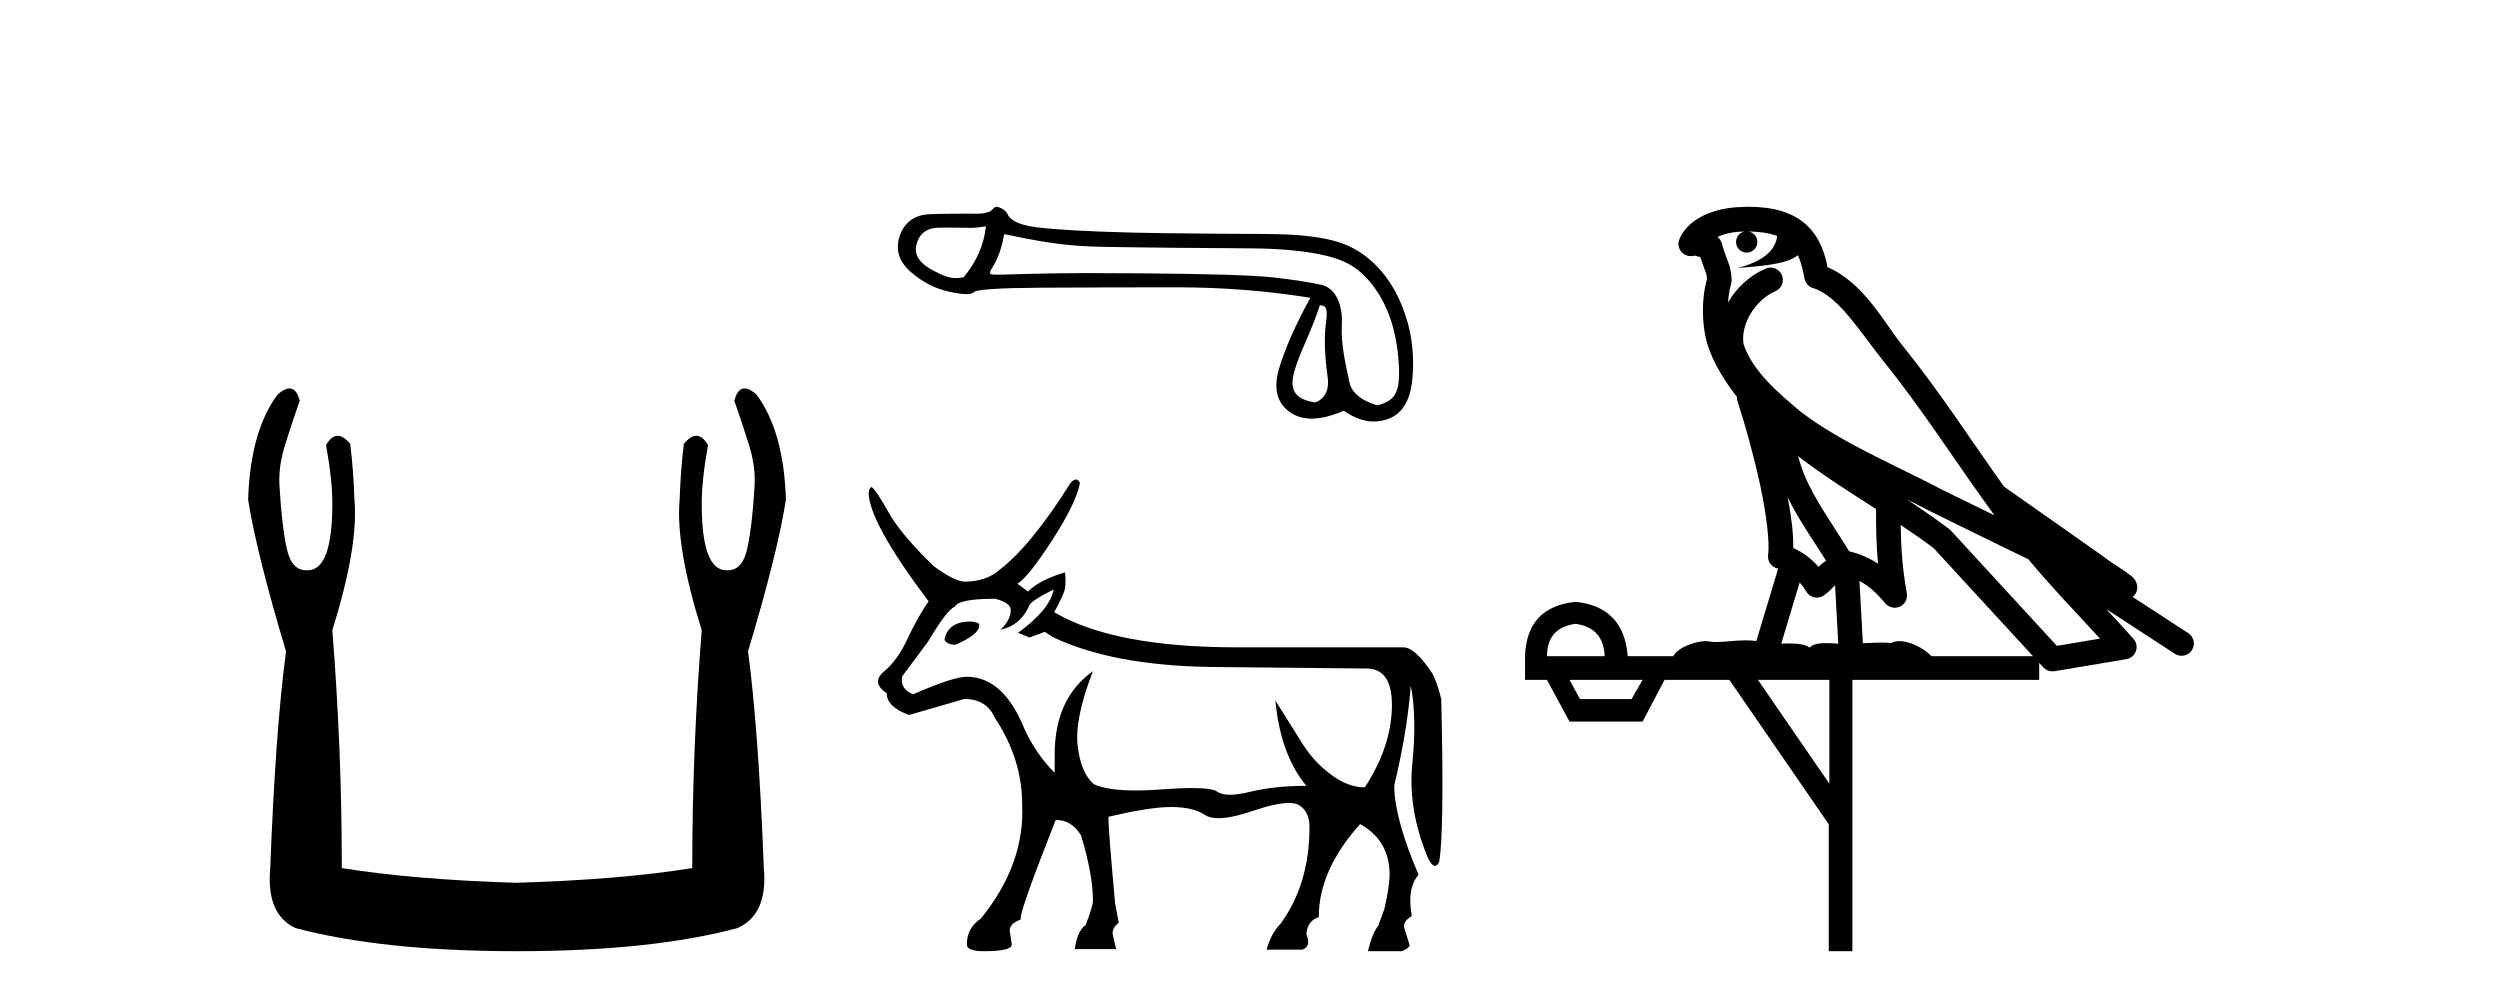
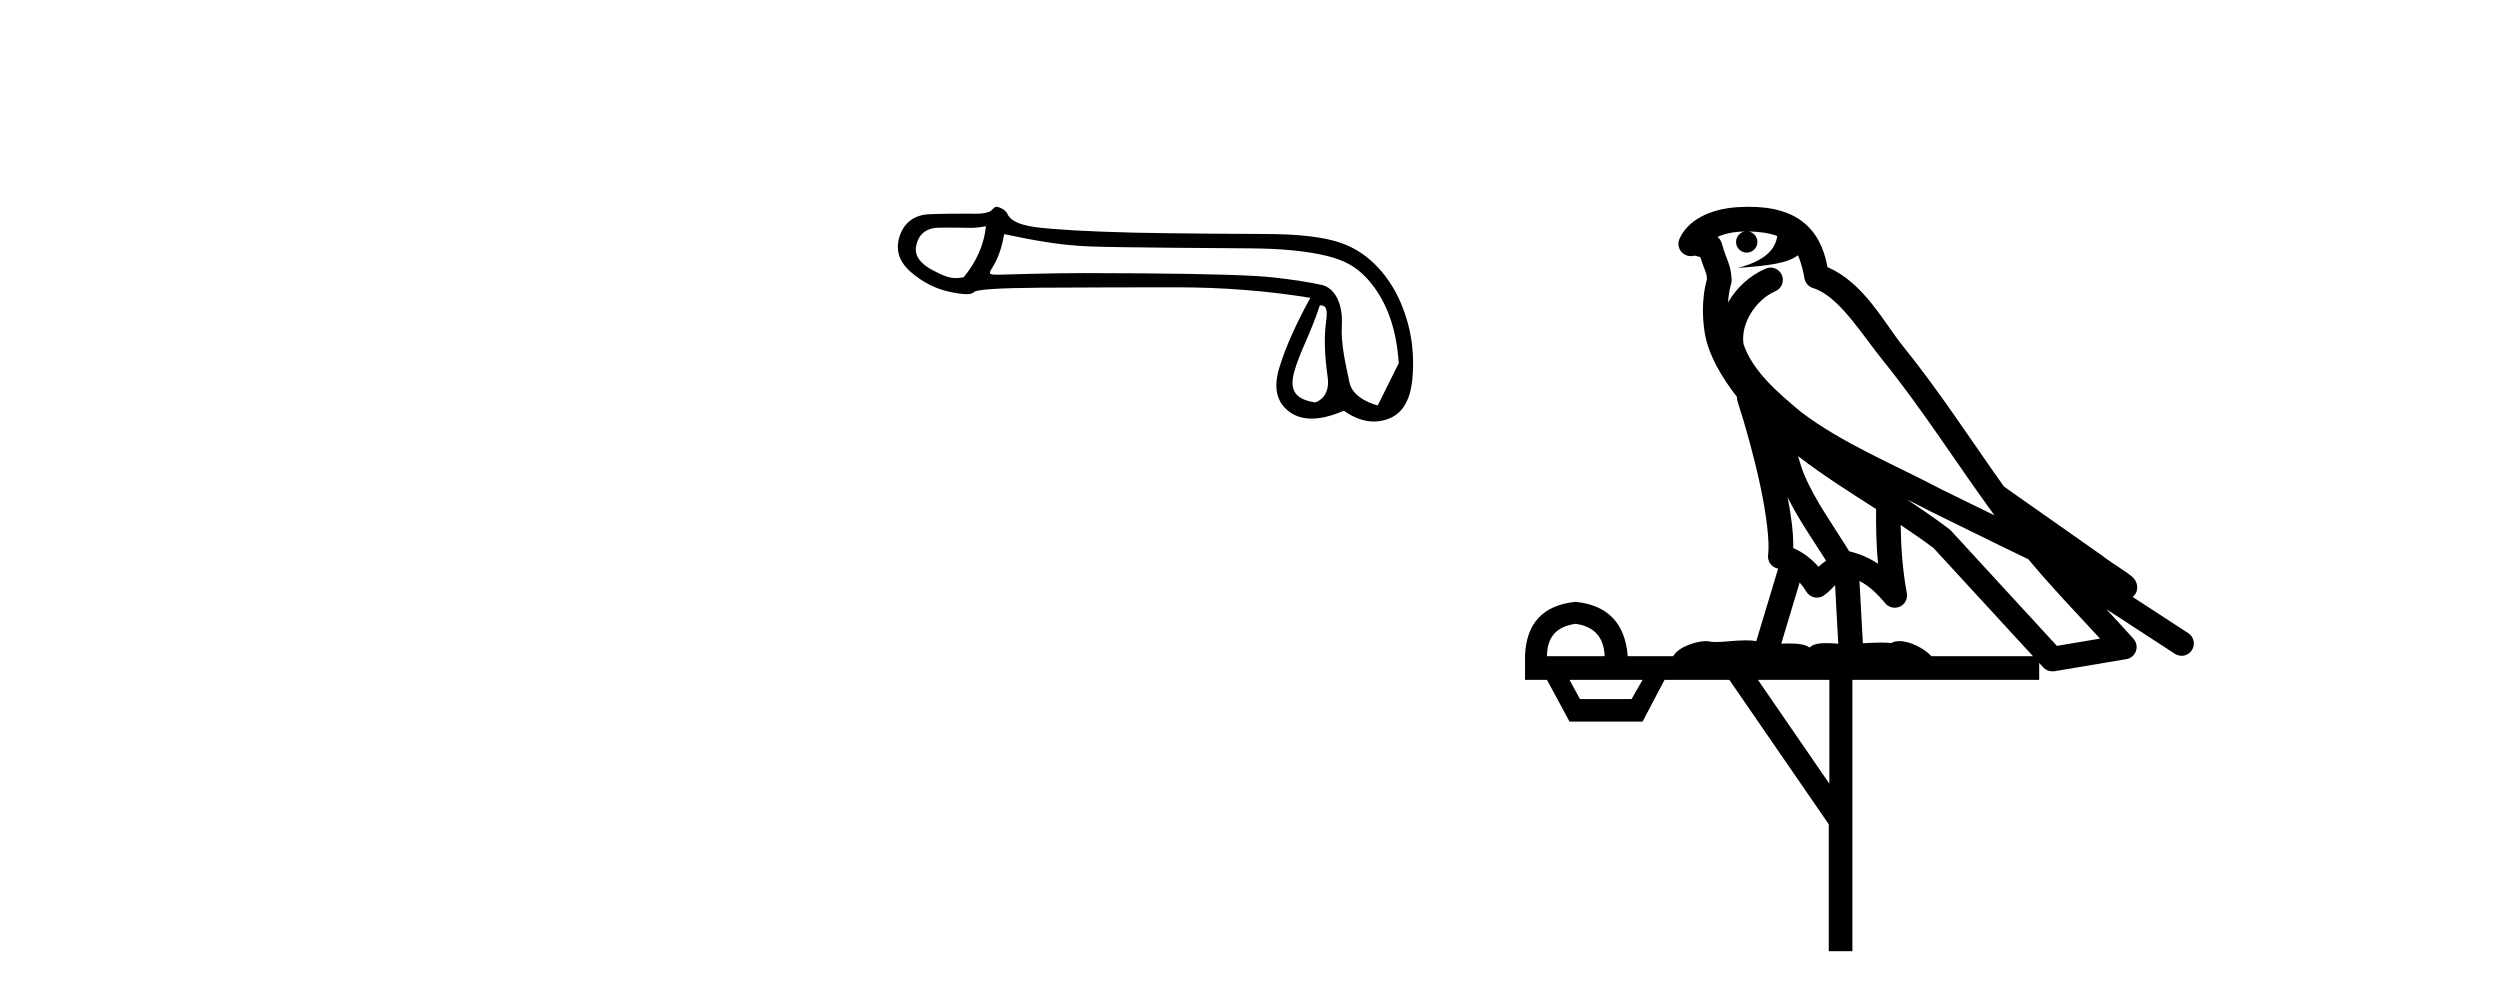
<svg xmlns="http://www.w3.org/2000/svg" width="102.0" height="41.0">
-   <path d="M 11.812 15.848 Q 11.609 15.848 11.326 16.095 Q 10.21 17.598 10.124 20.389 Q 10.468 22.579 11.67 26.572 Q 11.241 29.792 11.026 35.417 Q 10.854 37.306 12.056 37.865 Q 15.62 38.809 21.073 38.809 Q 26.569 38.809 30.09 37.865 Q 31.336 37.306 31.164 35.417 Q 30.949 29.792 30.52 26.572 Q 31.722 22.579 32.065 20.389 Q 31.98 17.598 30.863 16.095 Q 30.58 15.848 30.378 15.848 Q 30.088 15.848 29.962 16.353 Q 30.262 17.212 30.52 18.027 Q 30.863 19.058 30.777 19.96 Q 30.691 21.419 30.498 22.343 Q 30.305 23.266 29.704 23.266 Q 29.672 23.268 29.641 23.268 Q 28.63 23.268 28.63 20.561 Q 28.63 19.573 28.888 18.156 Q 28.667 17.78 28.411 17.78 Q 28.171 17.78 27.9 18.113 Q 27.772 19.144 27.729 20.389 Q 27.557 22.278 28.63 25.713 Q 28.244 30.565 28.244 35.417 Q 25.324 35.89 21.073 36.018 Q 16.865 35.89 13.946 35.417 Q 13.946 30.565 13.559 25.713 Q 14.633 22.278 14.461 20.389 Q 14.418 19.144 14.289 18.113 Q 14.019 17.78 13.778 17.78 Q 13.523 17.78 13.302 18.156 Q 13.559 19.573 13.559 20.561 Q 13.559 23.268 12.549 23.268 Q 12.518 23.268 12.486 23.266 Q 11.885 23.266 11.691 22.343 Q 11.498 21.419 11.412 19.96 Q 11.326 19.058 11.67 18.027 Q 11.928 17.212 12.228 16.353 Q 12.102 15.848 11.812 15.848 Z" style="fill:#000000;stroke:none" />
-   <path d="M 40.226 9.229 C 40.152 9.97 39.85 10.664 39.321 11.31 C 39.203 11.334 39.098 11.346 39 11.346 C 38.71 11.346 38.469 11.241 38.066 11.032 C 37.526 10.751 37.298 10.412 37.383 10.015 C 37.468 9.618 37.701 9.383 38.082 9.308 C 38.175 9.29 38.416 9.285 38.678 9.285 C 39.067 9.285 39.504 9.297 39.587 9.297 C 39.803 9.297 40 9.274 40.226 9.229 ZM 53.85 12.456 C 54.115 12.456 54.178 12.599 54.099 13.176 C 54.019 13.753 54.043 14.494 54.17 15.399 C 54.28 16.185 53.738 16.416 53.641 16.416 C 53.639 16.416 53.637 16.415 53.635 16.415 C 52.952 16.304 52.576 16.013 52.798 15.193 C 53.02 14.372 53.464 13.645 53.85 12.456 ZM 40.972 9.553 C 42.095 9.786 43.149 10.001 44.441 10.054 C 45.615 10.102 50.212 10.126 51.056 10.133 C 52.321 10.144 53.351 10.247 54.145 10.443 C 54.939 10.639 55.52 10.96 56.092 11.754 C 56.663 12.548 56.989 13.57 57.068 14.819 C 57.145 16.026 56.922 16.334 56.214 16.538 C 56.214 16.538 56.213 16.538 56.213 16.538 C 56.164 16.538 55.192 16.285 55.057 15.6 C 54.919 14.907 54.699 14.081 54.747 13.239 C 54.794 12.397 54.457 11.745 53.938 11.628 C 53.419 11.512 52.758 11.409 51.953 11.319 C 51.148 11.229 49.34 11.173 46.529 11.152 C 45.664 11.145 44.896 11.142 44.225 11.142 C 42.714 11.142 40.866 11.208 40.759 11.208 C 40.356 11.208 40.313 11.196 40.48 10.928 C 40.692 10.59 40.856 10.199 40.972 9.553 ZM 40.641 8.437 C 40.561 8.437 40.467 8.601 40.359 8.641 C 40.181 8.709 39.992 8.72 39.792 8.72 C 39.701 8.72 39.608 8.717 39.512 8.717 C 39.507 8.717 39.493 8.717 39.472 8.717 C 39.254 8.717 38.235 8.719 37.858 8.744 C 37.239 8.787 36.85 9.147 36.691 9.682 C 36.532 10.216 36.691 10.69 37.167 11.103 C 37.644 11.516 38.168 11.783 38.739 11.905 C 39.038 11.969 39.271 12.001 39.439 12.001 C 39.591 12.001 39.689 11.974 39.732 11.921 C 39.822 11.81 40.748 11.749 42.511 11.738 C 44.274 11.728 46.101 11.722 47.99 11.722 C 49.88 11.722 51.704 11.865 53.462 12.151 C 52.858 13.252 52.435 14.208 52.191 15.018 C 51.948 15.828 52.088 16.423 52.612 16.805 C 52.864 16.988 53.165 17.079 53.515 17.079 C 53.895 17.079 54.332 16.972 54.828 16.757 C 55.244 17.051 55.653 17.198 56.054 17.198 C 56.245 17.198 56.434 17.165 56.622 17.098 C 57.205 16.892 57.538 16.352 57.623 15.478 C 57.707 14.605 57.65 13.53 57.157 12.371 C 56.665 11.211 55.865 10.409 54.992 10.023 C 54.142 9.647 52.941 9.546 51.449 9.546 C 51.408 9.546 47.732 9.53 46.212 9.491 C 44.354 9.443 43.035 9.369 42.257 9.269 C 41.479 9.168 41.189 8.938 41.099 8.721 C 41.04 8.579 40.792 8.437 40.641 8.437 Z" style="fill:#000000;stroke:none" />
-   <path d="M 39.615 25.356 Q 38.687 25.356 38.54 26.073 L 38.54 26.115 Q 38.645 26.305 38.983 26.305 Q 39.953 25.883 39.953 25.525 L 39.953 25.483 Q 39.953 25.399 39.615 25.356 ZM 42.989 24.049 Q 42.841 24.871 41.534 25.82 L 41.998 26.01 L 42.631 25.778 L 42.947 25.989 Q 45.372 27.149 49.378 27.212 L 55.662 27.275 Q 55.705 27.273 55.747 27.273 Q 56.82 27.273 56.79 28.846 Q 56.758 30.48 55.683 32.125 Q 55.008 32.125 54.312 31.608 Q 53.617 31.092 53.174 30.396 Q 52.731 29.7 52.035 28.583 L 52.035 28.583 Q 52.246 30.797 53.3 32.062 Q 52.014 32.062 51.012 32.304 Q 50.512 32.425 50.177 32.425 Q 49.842 32.425 49.673 32.304 Q 49.464 32.153 48.631 32.153 Q 48.124 32.153 47.386 32.209 Q 46.817 32.252 46.346 32.252 Q 45.201 32.252 44.634 31.998 Q 44.107 31.556 43.97 30.449 Q 43.833 29.342 44.592 27.381 L 44.592 27.381 Q 43.031 28.498 43.031 30.775 L 43.031 31.535 Q 42.251 30.733 41.808 29.763 Q 40.944 27.613 39.447 27.613 Q 38.877 27.613 37.254 28.329 Q 36.705 28.098 36.811 27.591 L 37.865 26.179 Q 38.624 24.892 38.962 24.745 Q 39.13 24.429 40.606 24.429 Q 41.239 24.597 41.239 24.892 Q 41.239 25.293 40.817 25.694 Q 41.618 25.525 41.977 24.745 Q 41.977 24.555 42.989 24.049 ZM 43.897 19.563 Q 43.795 19.563 43.664 19.726 Q 42.061 22.278 40.754 23.269 Q 40.248 23.712 39.383 23.733 Q 38.962 23.733 38.097 23.1 Q 36.811 21.856 36.305 20.991 Q 35.735 19.979 35.567 19.874 Q 35.482 19.874 35.44 20.085 Q 35.44 21.287 37.886 24.534 Q 37.422 25.209 37.022 26.073 Q 36.621 26.938 36.073 27.391 Q 35.525 27.845 36.178 28.287 Q 36.178 28.836 37.085 29.173 Q 37.823 28.962 39.341 28.519 Q 40.248 28.519 40.585 29.278 Q 41.703 30.965 41.703 32.8 Q 41.829 35.246 40.016 37.481 Q 39.447 37.86 39.447 38.535 Q 39.447 38.809 40.142 38.809 Q 41.281 38.809 41.281 38.535 L 41.197 37.966 Q 41.197 37.671 41.64 37.523 L 41.64 37.481 Q 41.64 37.08 43.073 33.453 Q 43.727 33.453 44.107 34.086 Q 44.592 35.689 44.592 36.743 Q 44.592 36.975 44.296 37.734 Q 43.938 38.008 43.854 38.725 L 45.54 38.725 L 45.414 38.198 Q 45.33 37.882 45.646 37.65 L 45.498 36.869 Q 45.224 33.896 45.224 33.369 L 45.224 33.327 Q 46.89 32.926 47.786 32.926 Q 48.682 32.926 49.167 33.253 Q 49.36 33.383 49.708 33.383 Q 50.235 33.383 51.118 33.084 Q 52.074 32.761 52.586 32.761 Q 52.859 32.761 53.005 32.852 Q 53.427 33.116 53.427 33.749 Q 53.427 36.068 52.246 37.692 Q 51.866 38.071 51.677 38.746 L 53.132 38.746 Q 53.511 38.62 53.3 38.113 Q 53.342 37.565 53.806 37.418 Q 53.806 35.499 55.493 33.622 Q 56.674 34.276 56.695 35.646 Q 56.695 36.174 56.484 37.08 L 56.231 37.776 Q 55.999 38.05 55.809 38.809 L 57.201 38.809 Q 57.454 38.704 57.517 38.577 L 57.307 37.903 Q 57.201 37.607 57.602 37.375 Q 57.391 36.258 57.876 35.689 Q 56.885 33.369 56.885 32.041 Q 57.412 29.869 57.56 27.971 Q 57.813 29.299 57.623 31.155 Q 57.433 33.011 58.255 34.993 Q 58.416 35.327 58.548 35.327 Q 58.641 35.327 58.719 35.161 Q 58.93 33.96 58.804 28.519 Q 58.635 27.845 58.445 27.486 Q 57.77 26.453 57.286 26.411 L 50.475 26.411 Q 45.435 26.411 43.01 24.977 Q 43.411 24.26 43.453 23.996 Q 43.495 23.733 43.453 23.353 Q 42.441 23.648 41.935 24.133 L 41.513 23.817 Q 41.956 23.543 42.926 22.046 Q 43.896 20.549 44.064 19.705 Q 43.993 19.563 43.897 19.563 Z" style="fill:#000000;stroke:none" />
+   <path d="M 40.226 9.229 C 40.152 9.97 39.85 10.664 39.321 11.31 C 39.203 11.334 39.098 11.346 39 11.346 C 38.71 11.346 38.469 11.241 38.066 11.032 C 37.526 10.751 37.298 10.412 37.383 10.015 C 37.468 9.618 37.701 9.383 38.082 9.308 C 38.175 9.29 38.416 9.285 38.678 9.285 C 39.067 9.285 39.504 9.297 39.587 9.297 C 39.803 9.297 40 9.274 40.226 9.229 ZM 53.85 12.456 C 54.115 12.456 54.178 12.599 54.099 13.176 C 54.019 13.753 54.043 14.494 54.17 15.399 C 54.28 16.185 53.738 16.416 53.641 16.416 C 53.639 16.416 53.637 16.415 53.635 16.415 C 52.952 16.304 52.576 16.013 52.798 15.193 C 53.02 14.372 53.464 13.645 53.85 12.456 ZM 40.972 9.553 C 42.095 9.786 43.149 10.001 44.441 10.054 C 45.615 10.102 50.212 10.126 51.056 10.133 C 52.321 10.144 53.351 10.247 54.145 10.443 C 54.939 10.639 55.52 10.96 56.092 11.754 C 56.663 12.548 56.989 13.57 57.068 14.819 C 56.214 16.538 56.213 16.538 56.213 16.538 C 56.164 16.538 55.192 16.285 55.057 15.6 C 54.919 14.907 54.699 14.081 54.747 13.239 C 54.794 12.397 54.457 11.745 53.938 11.628 C 53.419 11.512 52.758 11.409 51.953 11.319 C 51.148 11.229 49.34 11.173 46.529 11.152 C 45.664 11.145 44.896 11.142 44.225 11.142 C 42.714 11.142 40.866 11.208 40.759 11.208 C 40.356 11.208 40.313 11.196 40.48 10.928 C 40.692 10.59 40.856 10.199 40.972 9.553 ZM 40.641 8.437 C 40.561 8.437 40.467 8.601 40.359 8.641 C 40.181 8.709 39.992 8.72 39.792 8.72 C 39.701 8.72 39.608 8.717 39.512 8.717 C 39.507 8.717 39.493 8.717 39.472 8.717 C 39.254 8.717 38.235 8.719 37.858 8.744 C 37.239 8.787 36.85 9.147 36.691 9.682 C 36.532 10.216 36.691 10.69 37.167 11.103 C 37.644 11.516 38.168 11.783 38.739 11.905 C 39.038 11.969 39.271 12.001 39.439 12.001 C 39.591 12.001 39.689 11.974 39.732 11.921 C 39.822 11.81 40.748 11.749 42.511 11.738 C 44.274 11.728 46.101 11.722 47.99 11.722 C 49.88 11.722 51.704 11.865 53.462 12.151 C 52.858 13.252 52.435 14.208 52.191 15.018 C 51.948 15.828 52.088 16.423 52.612 16.805 C 52.864 16.988 53.165 17.079 53.515 17.079 C 53.895 17.079 54.332 16.972 54.828 16.757 C 55.244 17.051 55.653 17.198 56.054 17.198 C 56.245 17.198 56.434 17.165 56.622 17.098 C 57.205 16.892 57.538 16.352 57.623 15.478 C 57.707 14.605 57.65 13.53 57.157 12.371 C 56.665 11.211 55.865 10.409 54.992 10.023 C 54.142 9.647 52.941 9.546 51.449 9.546 C 51.408 9.546 47.732 9.53 46.212 9.491 C 44.354 9.443 43.035 9.369 42.257 9.269 C 41.479 9.168 41.189 8.938 41.099 8.721 C 41.04 8.579 40.792 8.437 40.641 8.437 Z" style="fill:#000000;stroke:none" />
  <path d="M 71.344 9.444 C 71.798 9.448 72.196 9.513 72.512 9.628 C 72.459 10.005 72.227 10.588 70.904 10.932 C 72.135 10.843 72.94 10.742 73.355 10.414 C 73.505 10.752 73.586 11.134 73.622 11.353 C 73.653 11.541 73.788 11.696 73.97 11.752 C 75.024 12.075 75.95 13.629 76.84 14.728 C 78.441 16.707 79.828 18.912 81.374 21.026 C 80.66 20.676 79.948 20.326 79.23 19.976 C 77.237 18.928 75.191 18.102 73.483 16.81 C 72.489 15.983 71.505 15.129 71.136 14.04 C 71.008 13.201 71.636 12.229 72.431 11.883 C 72.648 11.792 72.773 11.563 72.732 11.332 C 72.69 11.1 72.494 10.928 72.259 10.918 C 72.252 10.918 72.245 10.918 72.237 10.918 C 72.166 10.918 72.095 10.933 72.03 10.963 C 71.394 11.24 70.85 11.735 70.504 12.342 C 70.521 12.085 70.558 11.822 70.63 11.585 C 70.648 11.529 70.655 11.47 70.652 11.411 C 70.635 11.099 70.582 10.882 70.513 10.698 C 70.445 10.514 70.37 10.35 70.247 9.924 C 70.218 9.821 70.156 9.73 70.071 9.665 C 70.307 9.561 70.604 9.477 70.961 9.454 C 71.033 9.449 71.102 9.449 71.171 9.447 L 71.171 9.447 C 70.977 9.49 70.831 9.664 70.831 9.872 C 70.831 10.112 71.026 10.307 71.267 10.307 C 71.507 10.307 71.702 10.112 71.702 9.872 C 71.702 9.658 71.548 9.481 71.344 9.444 ZM 73.358 18.609 C 74.38 19.396 75.473 20.083 76.544 20.769 C 76.536 21.509 76.554 22.253 76.623 22.999 C 76.274 22.771 75.891 22.6 75.447 22.492 C 74.787 21.42 74.063 20.432 73.621 19.384 C 73.529 19.167 73.443 18.896 73.358 18.609 ZM 72.939 20.299 C 73.399 21.223 73.987 22.054 74.505 22.877 C 74.406 22.944 74.316 23.014 74.244 23.082 C 74.226 23.099 74.215 23.111 74.198 23.128 C 73.914 22.8 73.566 22.534 73.163 22.361 C 73.179 21.773 73.084 21.065 72.939 20.299 ZM 77.799 20.376 L 77.799 20.376 C 78.129 20.539 78.456 20.703 78.777 20.872 C 78.782 20.874 78.786 20.876 78.791 20.878 C 80.107 21.52 81.423 22.18 82.755 22.816 C 83.694 23.947 84.706 24.996 85.682 26.055 C 85.095 26.154 84.508 26.252 83.921 26.351 C 82.48 24.783 81.038 23.216 79.597 21.648 C 79.577 21.626 79.554 21.606 79.531 21.588 C 78.968 21.162 78.386 20.763 77.799 20.376 ZM 73.426 23.766 C 73.524 23.877 73.615 24.001 73.699 24.141 C 73.771 24.261 73.891 24.345 74.029 24.373 C 74.062 24.38 74.095 24.383 74.129 24.383 C 74.233 24.383 74.336 24.35 74.423 24.288 C 74.633 24.135 74.762 23.989 74.871 23.876 L 75.001 26.261 C 74.833 26.25 74.662 26.239 74.502 26.239 C 74.22 26.239 73.973 26.275 73.83 26.42 C 73.661 26.29 73.357 26.253 72.98 26.253 C 72.882 26.253 72.78 26.256 72.675 26.26 L 73.426 23.766 ZM 64.283 25.452 C 65.045 25.556 65.44 25.997 65.47 26.774 L 63.117 26.774 C 63.117 25.997 63.506 25.556 64.283 25.452 ZM 77.547 21.42 L 77.547 21.42 C 78.009 21.727 78.461 22.039 78.893 22.365 C 80.244 23.835 81.596 25.304 82.947 26.774 L 78.802 26.774 C 78.514 26.454 77.928 26.157 77.493 26.157 C 77.369 26.157 77.258 26.181 77.169 26.235 C 77.032 26.223 76.887 26.218 76.737 26.218 C 76.502 26.218 76.255 26.23 76.006 26.245 L 75.866 23.705 L 75.866 23.705 C 76.245 23.898 76.553 24.18 76.922 24.618 C 77.019 24.734 77.161 24.796 77.306 24.796 C 77.378 24.796 77.451 24.78 77.52 24.748 C 77.725 24.651 77.84 24.427 77.799 24.203 C 77.629 23.286 77.56 22.359 77.547 21.42 ZM 67.017 27.738 L 66.568 28.522 L 64.462 28.522 L 64.036 27.738 ZM 74.637 27.738 L 74.637 31.974 L 71.723 27.738 ZM 71.357 8.437 C 71.341 8.437 71.324 8.437 71.308 8.437 C 71.172 8.438 71.035 8.443 70.897 8.452 L 70.896 8.452 C 69.726 8.528 68.847 9.003 68.522 9.749 C 68.446 9.923 68.475 10.125 68.597 10.271 C 68.693 10.387 68.835 10.451 68.982 10.451 C 69.02 10.451 69.059 10.447 69.097 10.438 C 69.127 10.431 69.132 10.427 69.138 10.427 C 69.144 10.427 69.15 10.432 69.188 10.441 C 69.225 10.449 69.287 10.467 69.371 10.489 C 69.463 10.772 69.533 10.942 69.573 11.049 C 69.618 11.17 69.633 11.213 69.645 11.386 C 69.384 12.318 69.485 13.254 69.582 13.729 C 69.743 14.516 70.23 15.378 70.867 16.194 C 70.865 16.255 70.871 16.316 70.891 16.375 C 71.199 17.319 71.559 18.6 71.815 19.795 C 72.072 20.99 72.209 22.136 72.139 22.638 C 72.104 22.892 72.267 23.132 72.516 23.194 C 72.527 23.197 72.537 23.201 72.547 23.203 L 71.658 26.155 C 71.514 26.133 71.367 26.126 71.221 26.126 C 70.788 26.126 70.361 26.195 70.019 26.195 C 69.906 26.195 69.801 26.187 69.709 26.167 C 69.679 26.16 69.64 26.157 69.594 26.157 C 69.237 26.157 68.487 26.375 68.267 26.774 L 66.412 26.774 C 66.307 25.429 65.598 24.69 64.283 24.555 C 62.953 24.69 62.265 25.429 62.221 26.774 L 62.221 27.738 L 63.117 27.738 L 64.036 29.441 L 67.017 29.441 L 67.913 27.738 L 70.558 27.738 L 74.614 33.632 L 74.614 38.809 L 75.578 38.809 L 75.578 27.738 L 83.199 27.738 L 83.199 27.048 C 83.255 27.109 83.311 27.17 83.367 27.23 C 83.463 27.335 83.597 27.392 83.736 27.392 C 83.764 27.392 83.791 27.39 83.819 27.386 C 84.798 27.221 85.776 27.057 86.755 26.893 C 86.935 26.863 87.085 26.737 87.146 26.564 C 87.207 26.392 87.168 26.2 87.047 26.064 C 86.681 25.655 86.31 25.253 85.939 24.854 L 85.939 24.854 L 88.734 26.674 C 88.819 26.729 88.914 26.756 89.008 26.756 C 89.172 26.756 89.333 26.675 89.429 26.527 C 89.58 26.295 89.514 25.984 89.282 25.833 L 87.013 24.356 C 87.061 24.317 87.107 24.268 87.142 24.202 C 87.223 24.047 87.202 23.886 87.175 23.803 C 87.148 23.72 87.118 23.679 87.095 23.647 C 87.001 23.519 86.953 23.498 86.886 23.446 C 86.819 23.395 86.745 23.343 86.665 23.288 C 86.504 23.178 86.318 23.056 86.157 22.949 C 85.997 22.842 85.847 22.73 85.842 22.726 C 85.826 22.711 85.81 22.698 85.793 22.686 C 84.455 21.745 83.116 20.805 81.779 19.865 C 81.775 19.862 81.77 19.86 81.766 19.857 C 80.407 17.95 79.12 15.95 77.62 14.096 C 76.889 13.194 76.038 11.524 74.562 10.901 C 74.481 10.459 74.298 9.754 73.746 9.217 C 73.151 8.638 72.289 8.437 71.357 8.437 Z" style="fill:#000000;stroke:none" />
</svg>